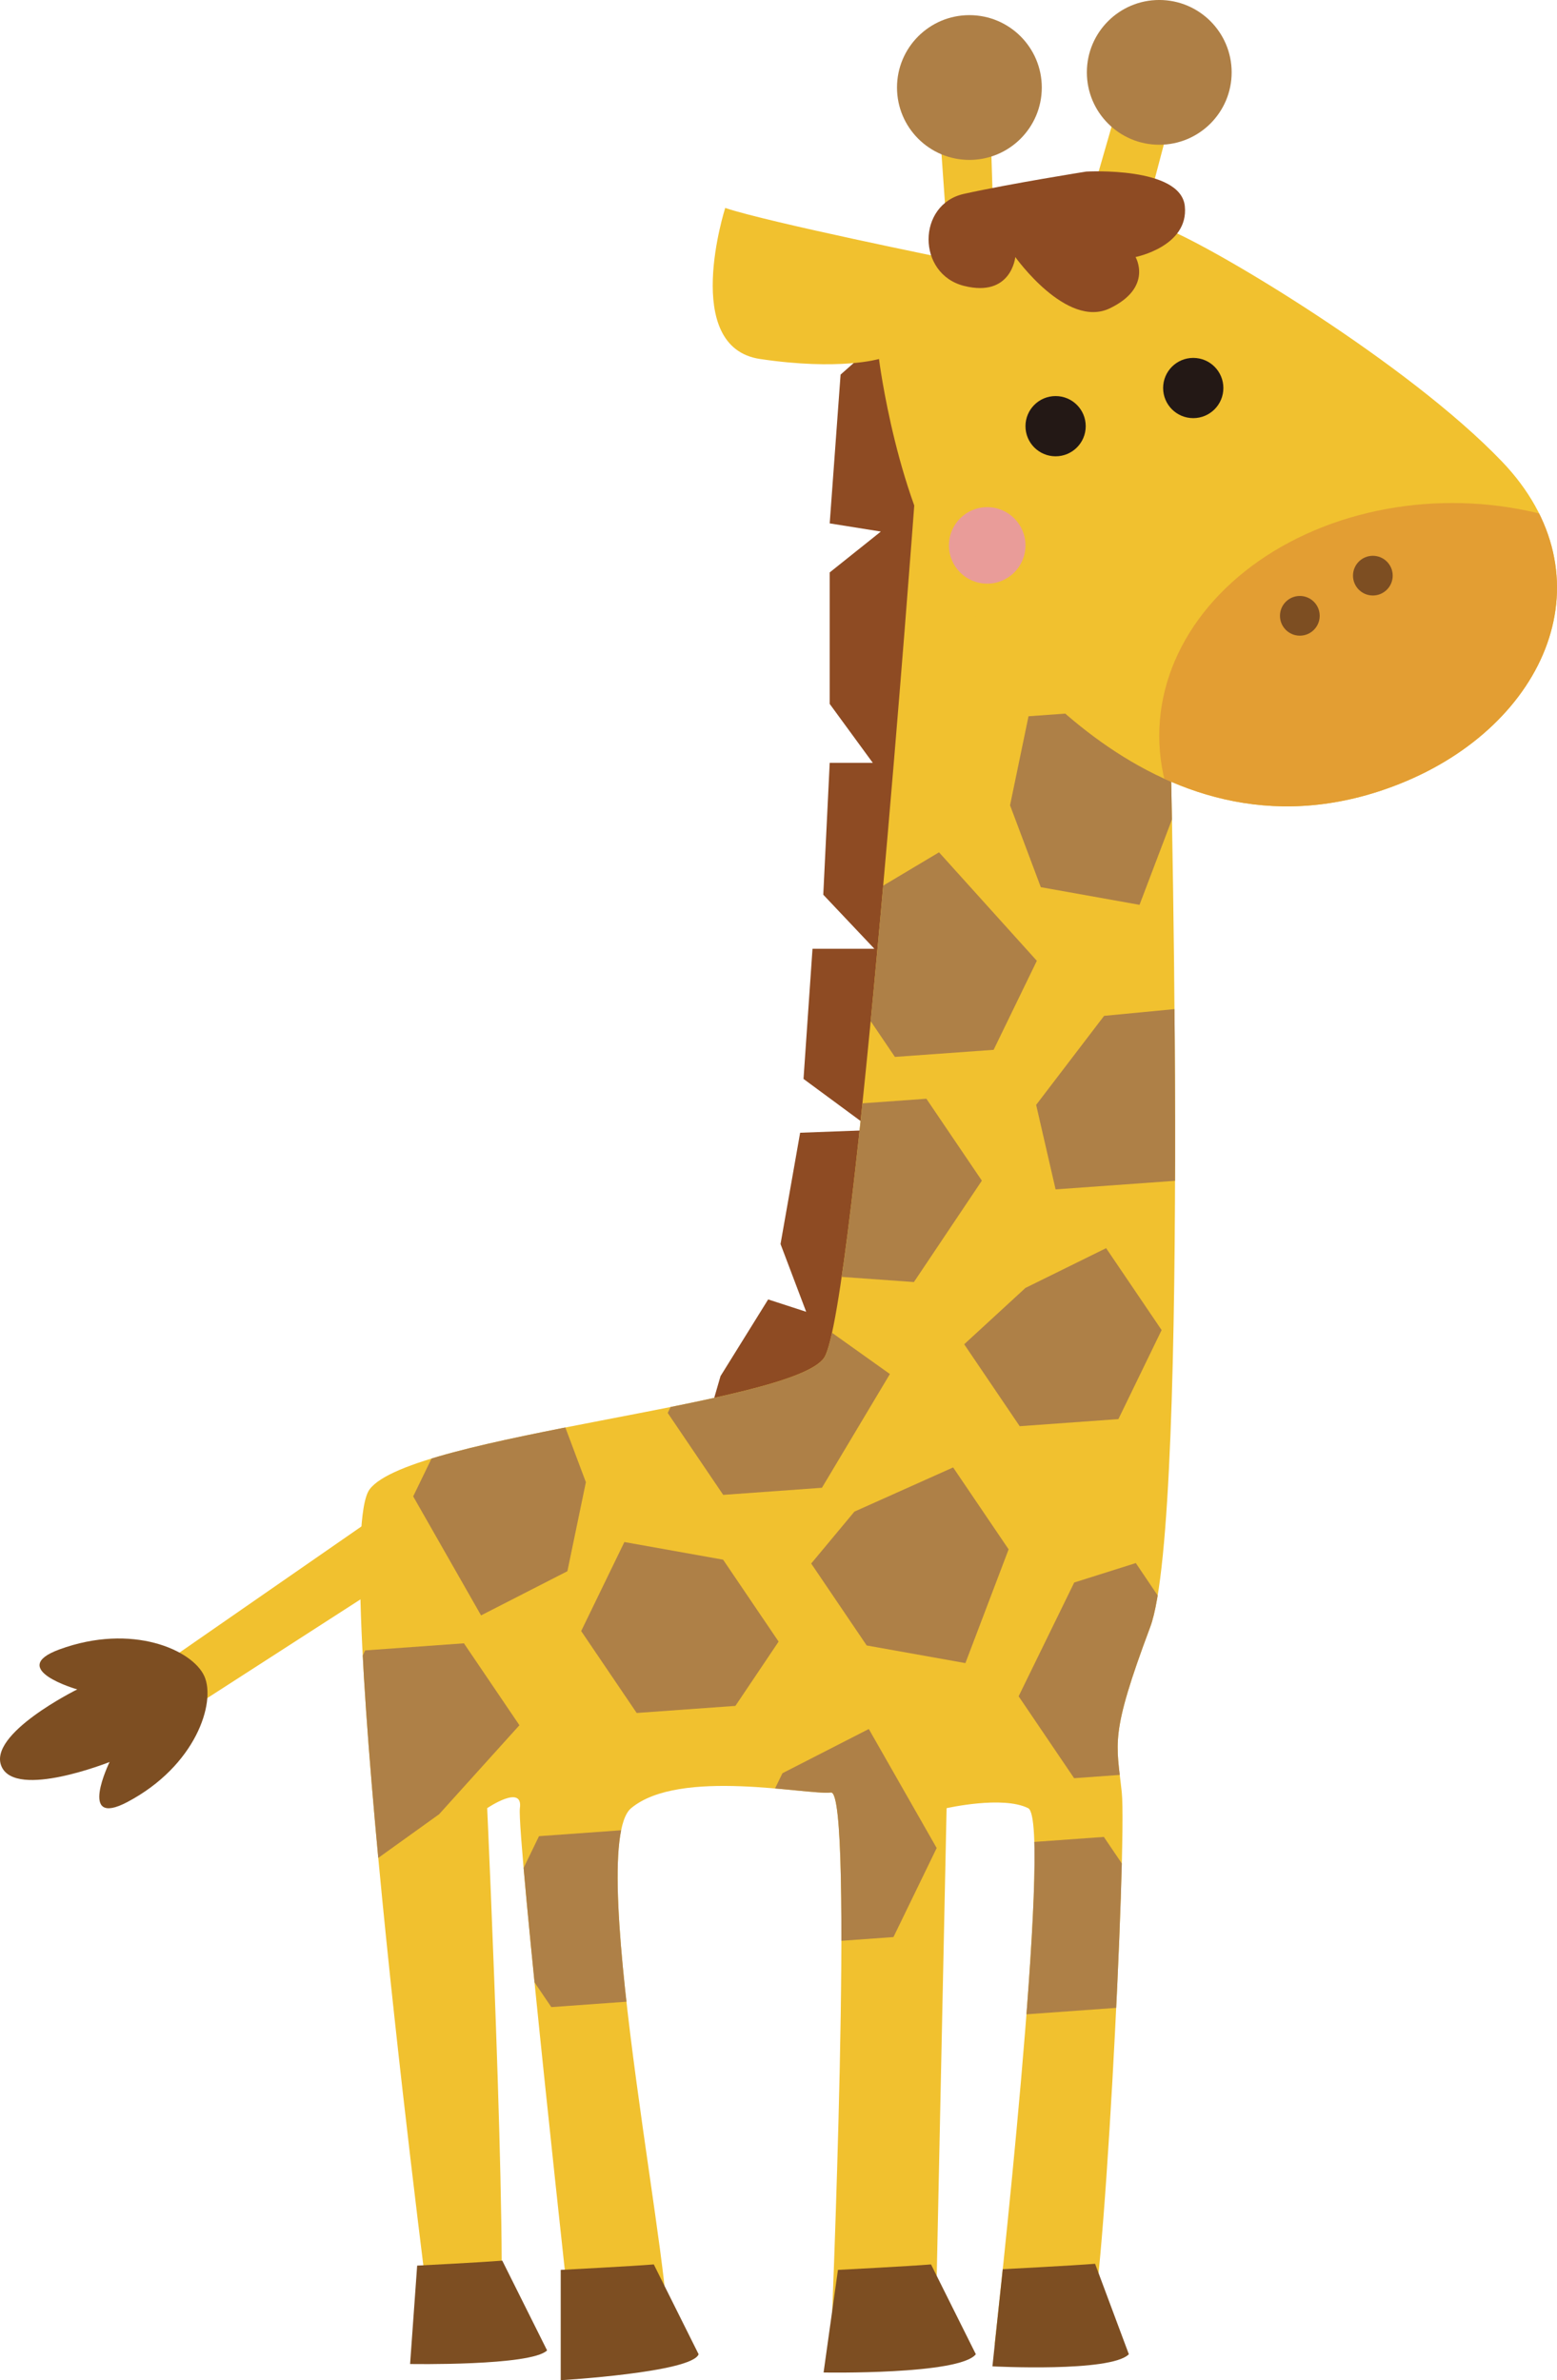
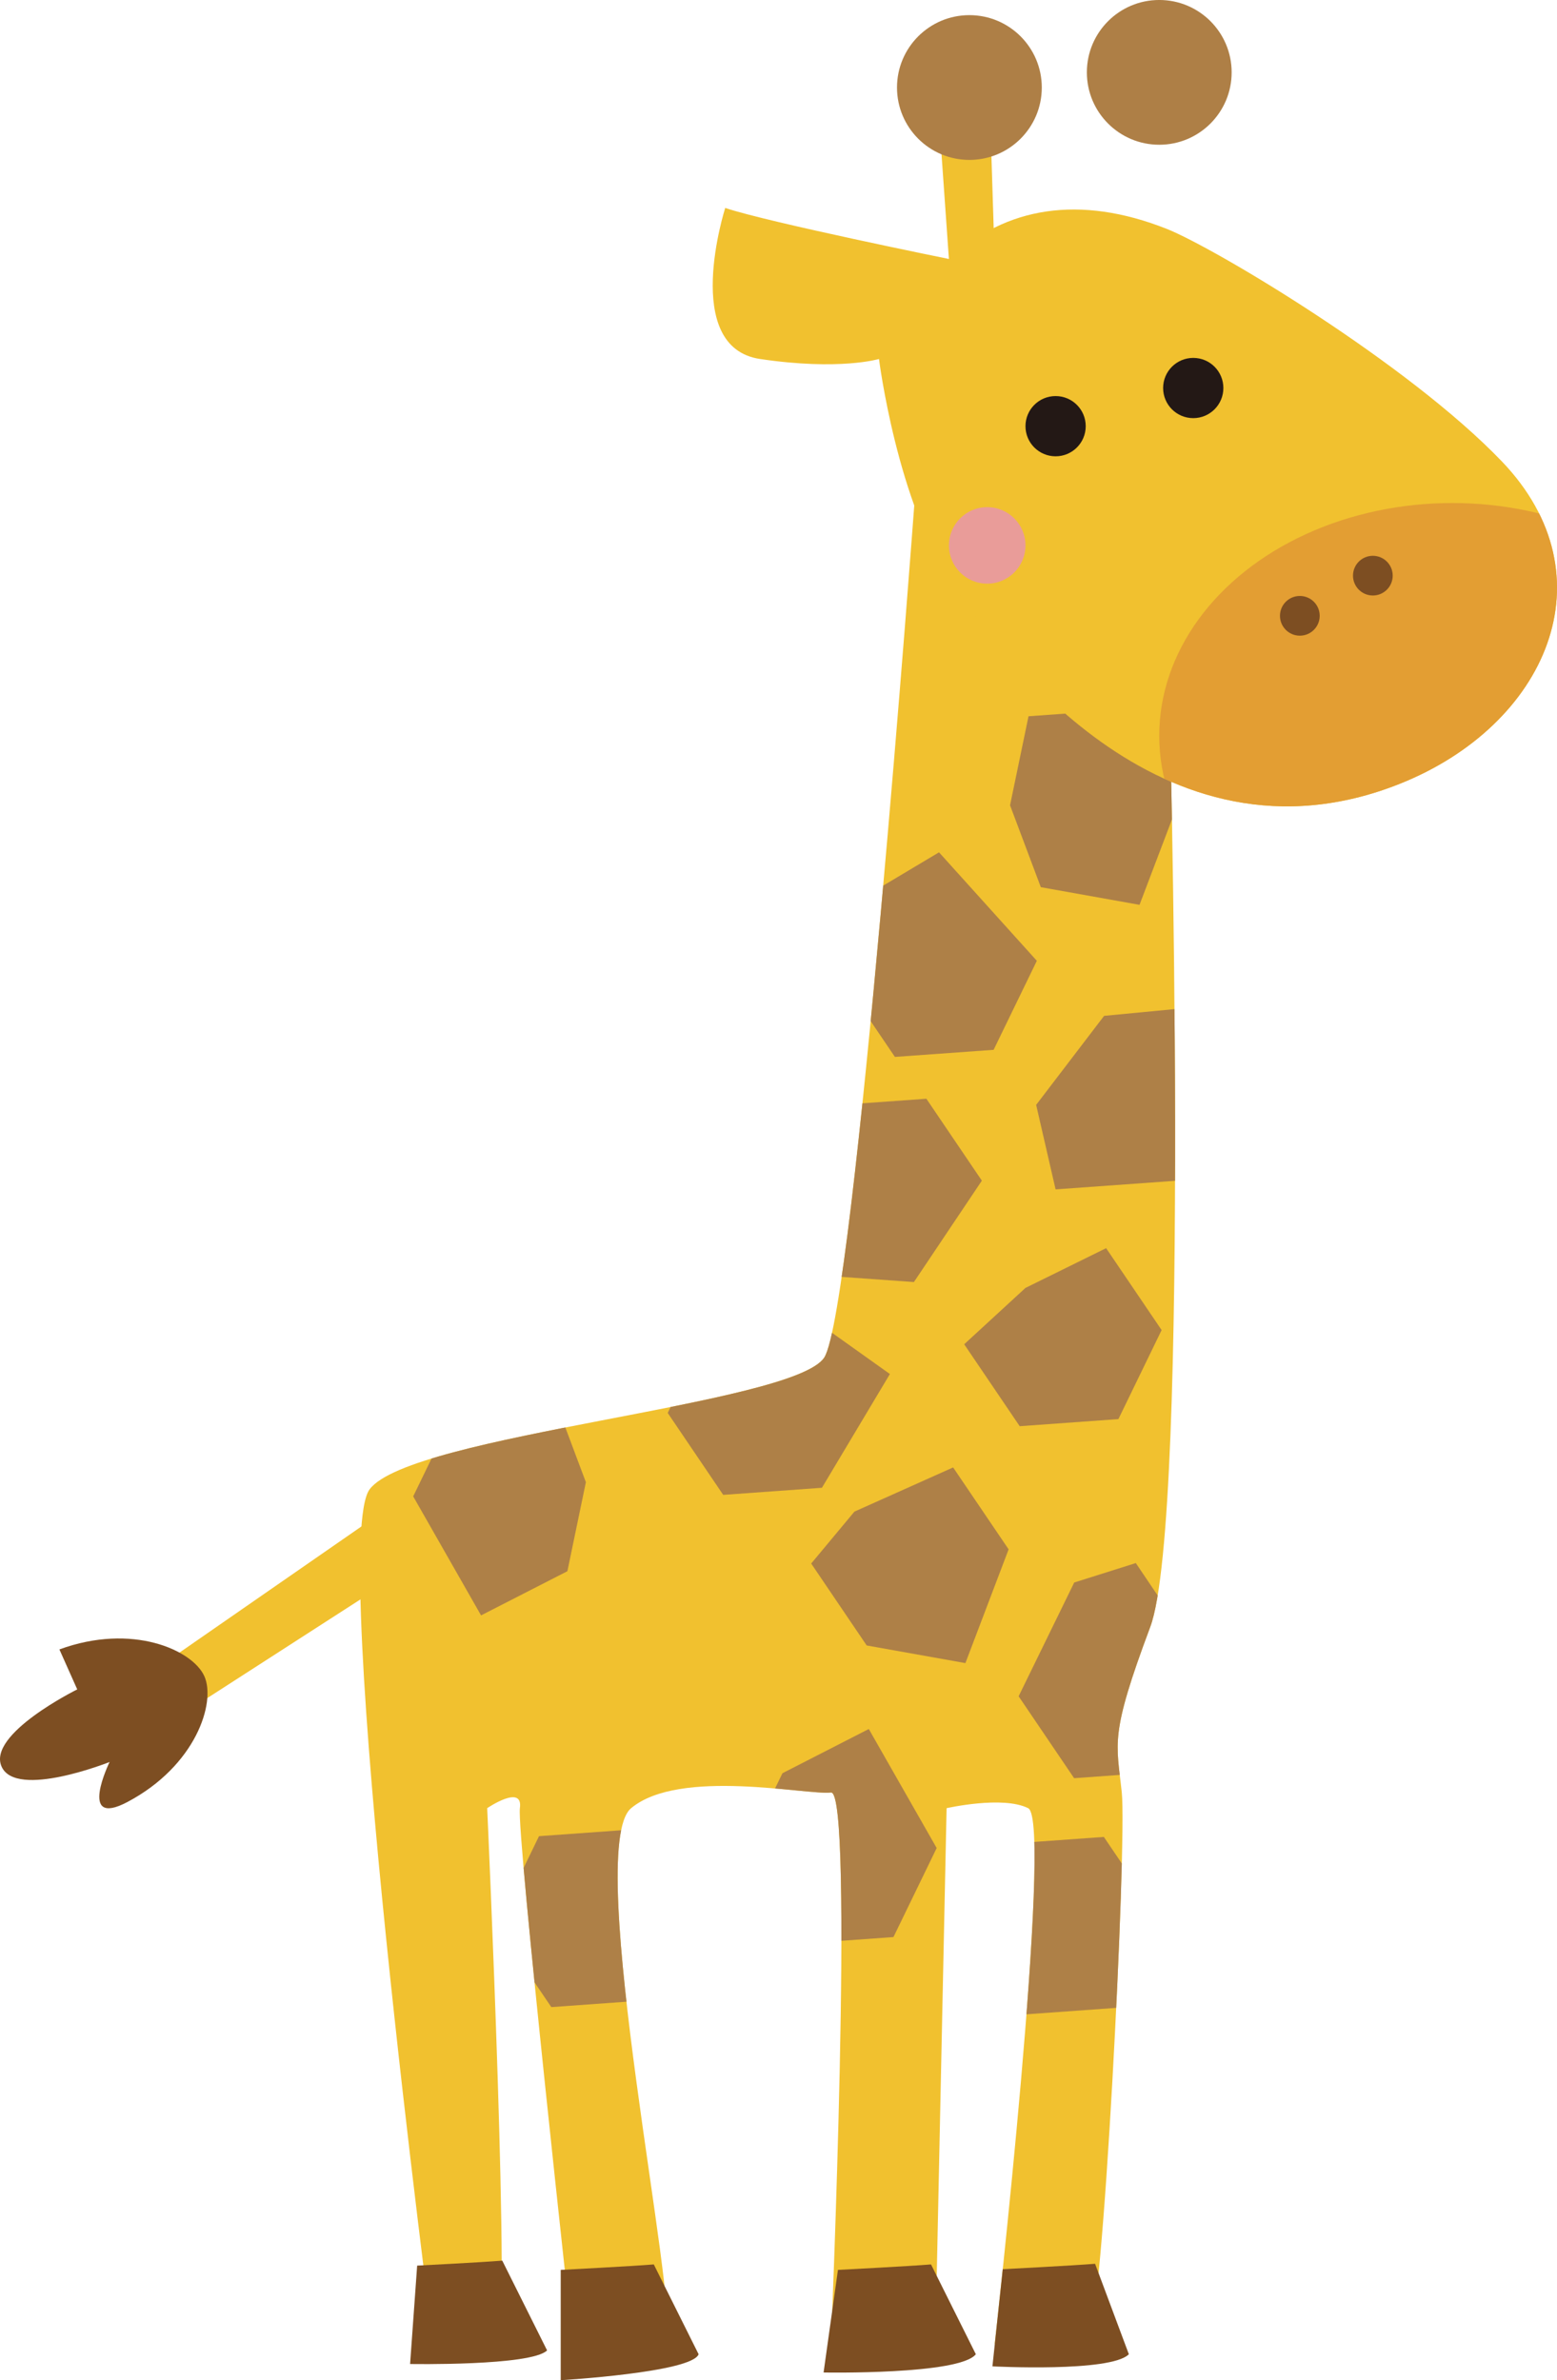
<svg xmlns="http://www.w3.org/2000/svg" xmlns:xlink="http://www.w3.org/1999/xlink" version="1.1" x="0px" y="0px" width="180.533px" height="276.021px" viewBox="0 0 180.533 276.021" enable-background="new 0 0 180.533 276.021" xml:space="preserve">
  <g id="レイヤー_1">
</g>
  <g id="画像">
</g>
  <g id="かざり">
    <g>
      <polygon fill="#F1C12F" points="45.919,174.234 16.402,194.701 19.486,199.854 49.219,180.688   " />
-       <path fill="#7D4E22" d="M6.888,191.277c8.422-3.09,15.448,0.057,16.809,3.113c1.362,3.055-0.995,10.385-8.923,14.58    c-5.829,3.084-2.068-4.639-2.068-4.639s-10.834,4.32-12.521,0.535c-1.688-3.785,8.771-8.953,8.771-8.953    S0.696,193.547,6.888,191.277z" />
-       <polygon fill="#8E4B23" points="130.229,28.359 114.516,28.359 97.465,43.441 96.203,60.695 102.134,61.643 96.203,66.383     96.203,81.63 101.2,88.465 96.203,88.465 95.458,103.756 101.383,110.025 94.209,110.025 93.167,125.119 101.2,131.043     92.775,131.359 90.502,144.266 93.476,152.123 89.068,150.689 83.543,159.584 79.553,173.355 107.494,155.889   " />
+       <path fill="#7D4E22" d="M6.888,191.277c8.422-3.09,15.448,0.057,16.809,3.113c1.362,3.055-0.995,10.385-8.923,14.58    c-5.829,3.084-2.068-4.639-2.068-4.639s-10.834,4.32-12.521,0.535c-1.688-3.785,8.771-8.953,8.771-8.953    z" />
      <g>
        <defs>
          <path id="SVGID_1_" d="M135.58,80.695c0,0,2.527,95.327-2.215,107.989s-3.907,13.359-3.295,19.186      c0.611,5.828-2.229,62.646-3.898,62.717c-1.666,0.072-10.838,1.242-10.838,1.242s6.829-60.66,3.882-62.141s-9.459,0-9.459,0      l-1.284,60.898l-12.126,1.242c0,0,2.726-64.297,0-63.959c-2.726,0.338-17.528-2.877-23.167,1.818      c-5.639,4.697,5.912,59.326,3.911,60.49c-2,1.166-10.665,1.65-10.665,1.65s-6.544-59.287-6.147-62.141      c0.398-2.852-3.79,0-3.79,0s2.868,62.625,1.125,62.141c-1.741-0.484-7.375,0-7.375,0s-12.153-92.762-7.377-99.123      c4.775-6.359,49.177-9.791,52.712-15.281c3.537-5.49,10.441-98.914,10.441-98.914L135.58,80.695z" />
        </defs>
        <use xlink:href="#SVGID_1_" overflow="visible" fill="#F1C12F" />
        <clipPath id="SVGID_2_">
          <use xlink:href="#SVGID_1_" overflow="visible" />
        </clipPath>
        <polygon clip-path="url(#SVGID_2_)" fill="#AE8047" points="97.331,113.066 103.764,122.566 115.21,121.743 120.221,111.42      108.879,98.84 102.34,102.744    " />
        <polygon clip-path="url(#SVGID_2_)" fill="#AE8047" points="90.955,138.562 97.391,148.062 105.967,148.674 113.846,136.916      107.412,127.416 95.965,128.238    " />
        <polygon clip-path="url(#SVGID_2_)" fill="#AE8047" points="120.141,128.127 122.395,137.928 138.022,136.807 143.033,126.482      136.597,116.982 128.02,117.805    " />
        <polygon clip-path="url(#SVGID_2_)" fill="#AE8047" points="111.797,155.889 118.233,165.391 129.679,164.566 134.689,154.244      128.254,144.744 118.902,149.354    " />
        <polygon clip-path="url(#SVGID_2_)" fill="#AE8047" points="77.422,163.855 83.855,173.355 95.302,172.531 103.183,159.34      93.876,152.709 82.432,153.531    " />
        <polygon clip-path="url(#SVGID_2_)" fill="#AE8047" points="47.909,173.529 55.778,187.33 65.789,182.207 67.932,171.883      64.366,162.383 52.919,163.205    " />
        <polygon clip-path="url(#SVGID_2_)" fill="#AE8047" points="94.057,181.316 100.492,190.818 111.938,192.863 116.949,179.672      110.514,170.172 99.068,175.297    " />
        <polygon clip-path="url(#SVGID_2_)" fill="#AE8047" points="117.114,93.384 120.682,102.883 132.127,104.93 137.137,91.738      130.702,82.237 119.256,83.061    " />
-         <polygon clip-path="url(#SVGID_2_)" fill="#AE8047" points="67.387,189.148 73.823,198.646 85.27,197.824 90.279,190.369      83.843,180.869 72.397,178.824    " />
        <polygon clip-path="url(#SVGID_2_)" fill="#AE8047" points="85.714,215.955 92.149,225.455 103.596,224.633 108.607,214.309      100.736,200.506 90.725,205.633    " />
        <polygon clip-path="url(#SVGID_2_)" fill="#AE8047" points="118.109,196.711 124.545,206.211 135.99,205.387 141.001,195.064      131.697,181.262 124.555,183.518    " />
        <polygon clip-path="url(#SVGID_2_)" fill="#AE8047" points="111.533,224.168 117.969,233.666 129.416,232.844 134.426,222.521      127.99,213.021 116.544,213.844    " />
-         <polygon clip-path="url(#SVGID_2_)" fill="#AE8047" points="37.334,201.715 43.771,215.518 50.913,210.391 60.227,200.068      53.791,190.568 42.346,191.391    " />
        <polygon clip-path="url(#SVGID_2_)" fill="#AE8047" points="57.487,223.258 63.923,232.756 75.369,231.934 80.38,221.611      73.944,212.111 62.497,212.934    " />
      </g>
      <path fill="#7D4E22" d="M126.973,262.521c-2.535,0.209-10.704,0.627-10.704,0.627l-1.198,11.268c0,0,13.719,0.723,15.818-1.404    L126.973,262.521z" />
      <path fill="#7D4E22" d="M107.951,262.596c-2.536,0.209-10.792,0.635-10.792,0.635l-1.666,11.898c0,0,15.752,0.291,17.655-2.117    L107.951,262.596z" />
      <path fill="#7D4E22" d="M75.807,262.596c-2.536,0.209-10.792,0.635-10.792,0.635v12.791c0,0,15.204-0.893,15.988-3.01    L75.807,262.596z" />
      <path fill="#7D4E22" d="M58.238,262.156c-2.537,0.209-9.869,0.578-9.869,0.578l-0.819,11.41c0,0,14.006,0.248,15.885-1.574    L58.238,262.156z" />
      <g>
-         <polygon fill="#F1C12F" points="124.462,30.057 131.439,30.057 136.195,12.022 130.328,9.682    " />
        <circle fill="#AE7F46" cx="134.415" cy="8.392" r="8.394" />
        <polygon fill="#F1C12F" points="115.385,31.814 110.15,31.814 108.879,13.78 114.746,11.439    " />
        <circle fill="#AE7F46" cx="112.401" cy="10.15" r="8.394" />
        <g>
          <defs>
            <path id="SVGID_3_" d="M110.146,30.057c0,0-21.028-4.259-26.058-5.942c0,0-5.176,16.145,4.041,17.516       c9.216,1.372,13.789,0,13.789,0s2.09,16.677,8.513,26.054c4.749,6.934,23.983,34.283,51.831,23.225       c17.062-6.779,24.639-24.082,11.885-37.395c-10.964-11.445-33.334-24.777-38.857-26.97       C125.231,22.555,116.547,23.967,110.146,30.057z" />
          </defs>
          <use xlink:href="#SVGID_3_" overflow="visible" fill="#F1C12F" />
          <clipPath id="SVGID_4_">
            <use xlink:href="#SVGID_3_" overflow="visible" />
          </clipPath>
          <ellipse clip-path="url(#SVGID_4_)" fill="#E39E33" cx="168.399" cy="85.323" rx="33.985" ry="26.99" />
        </g>
-         <path fill="#8E4B23" d="M125.953,19.897c0,0,10.972-0.631,11.428,4.027c0.458,4.658-5.715,5.884-5.715,5.884     s2.059,3.509-2.969,5.941c-5.028,2.432-10.973-5.941-10.973-5.941s-0.457,4.718-5.941,3.347c-5.487-1.372-5.487-9.466,0-10.676     C117.268,21.269,125.953,19.897,125.953,19.897z" />
        <circle fill="#231815" cx="122.396" cy="49.423" r="3.493" />
        <circle fill="#231815" cx="138.356" cy="44.997" r="3.493" />
        <circle fill="#7D4E22" cx="150.715" cy="71.414" r="2.303" />
        <circle fill="#7D4E22" cx="159.181" cy="66.755" r="2.302" />
      </g>
      <circle fill="#E99C99" cx="114.465" cy="63.249" r="4.437" />
    </g>
  </g>
</svg>